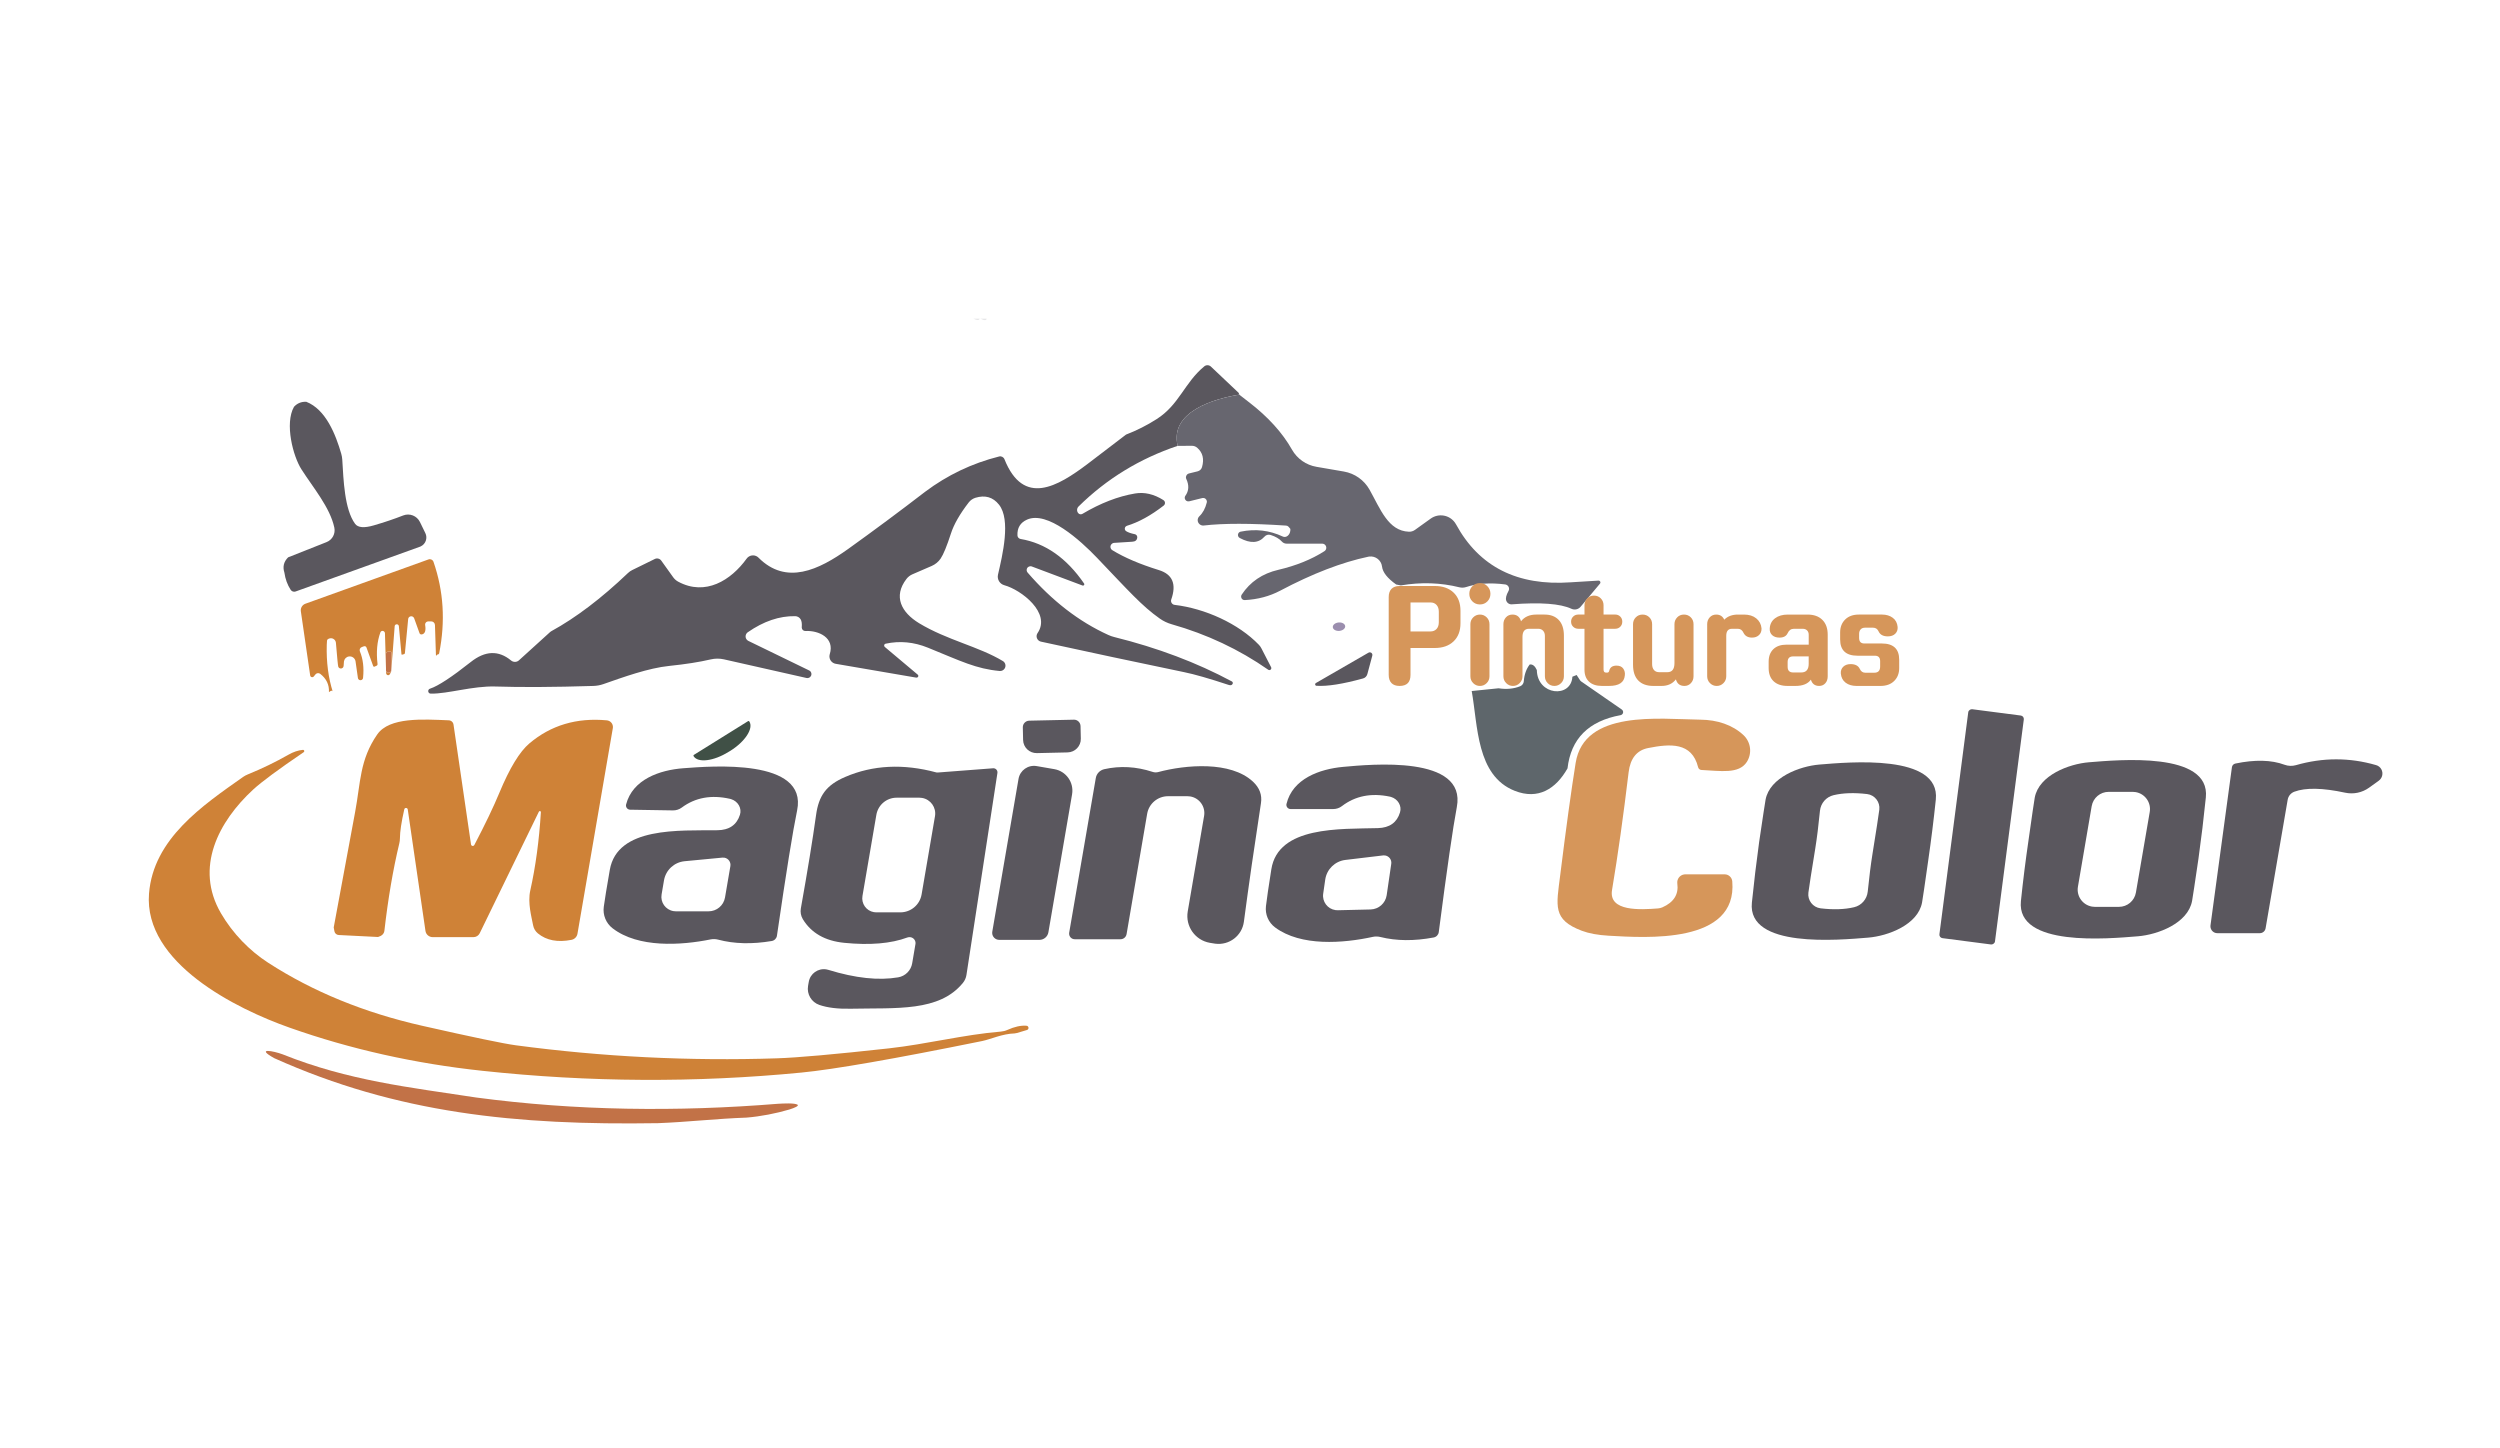
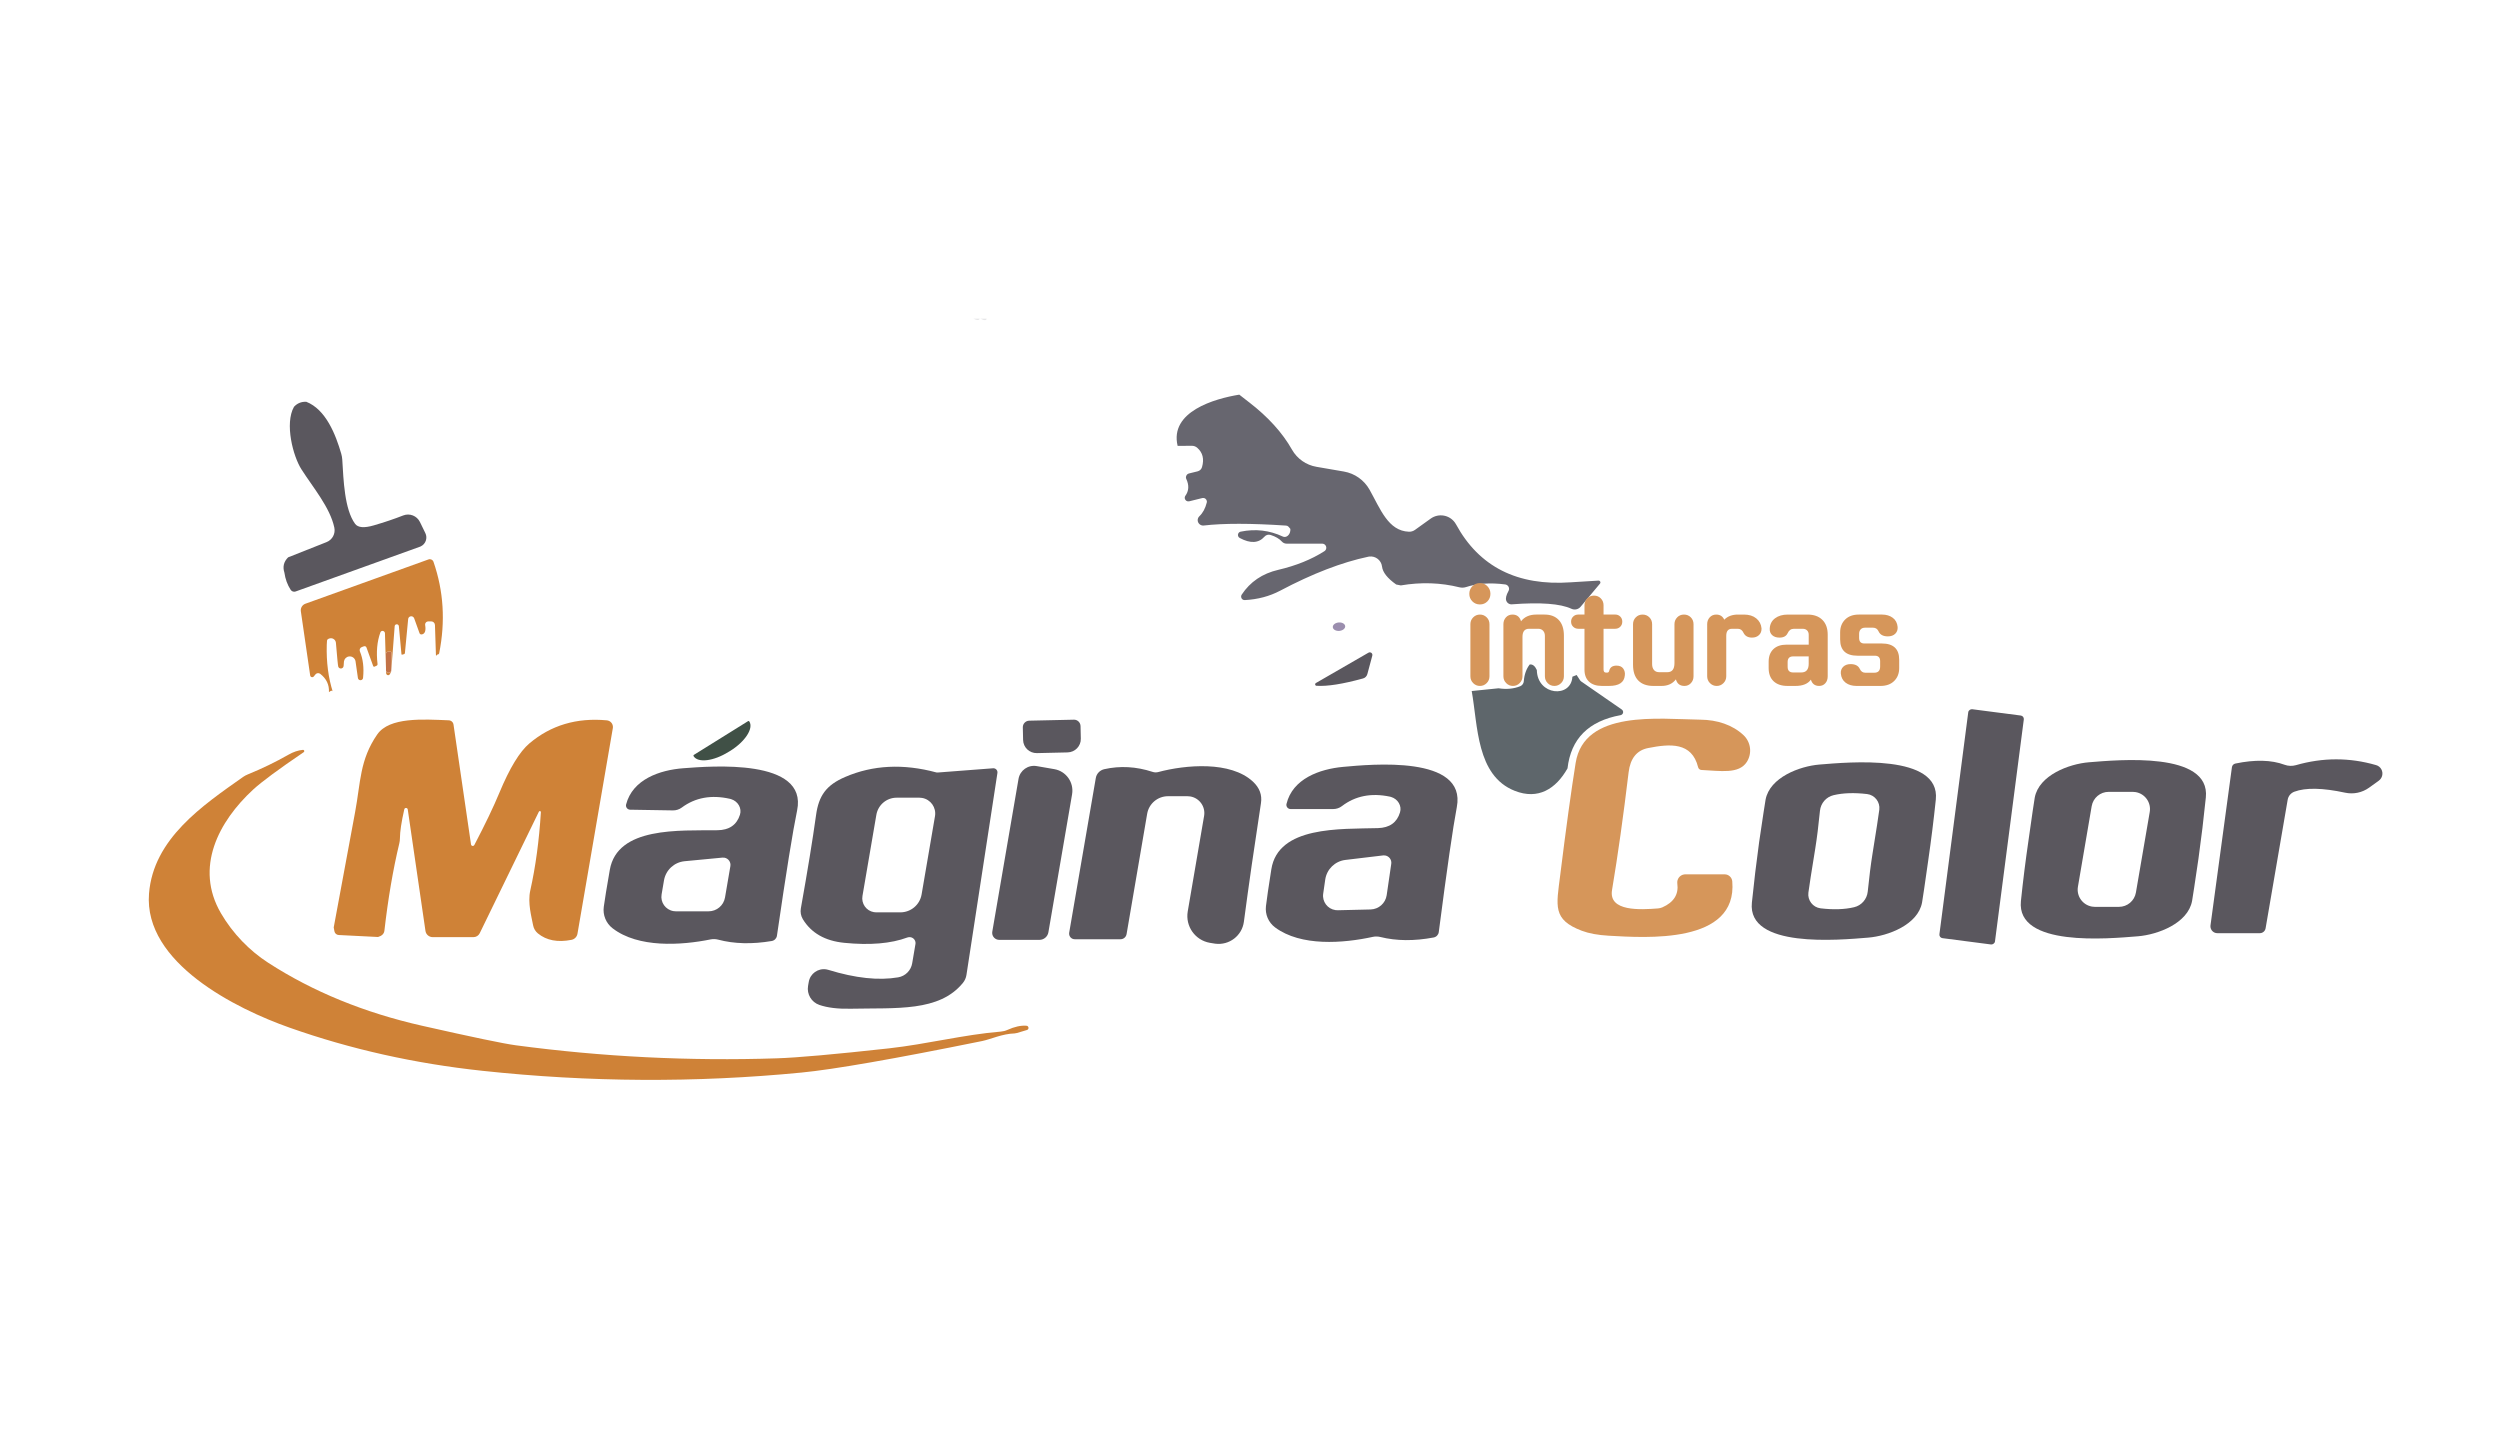
<svg xmlns="http://www.w3.org/2000/svg" id="Capa_1" data-name="Capa 1" viewBox="0 0 2402.59 1391.8">
  <defs>
    <style>      .cls-1 {        fill: #c27247;      }      .cls-2 {        fill: #5a575e;      }      .cls-3 {        fill: #9b8eae;      }      .cls-4 {        fill: #d6965a;      }      .cls-5 {        fill: #cf8237;      }      .cls-6 {        fill: #e6e6e8;      }      .cls-7 {        fill: #67666f;      }      .cls-8 {        fill: #5e666b;      }      .cls-9 {        fill: #405046;      }    </style>
  </defs>
  <path class="cls-6" d="M941.48,306.22c-.54,1.76-2.55,1.76-6.03,0h6.03Z" />
  <path class="cls-6" d="M948.26,306.22c-.36,1.9-2.4,1.9-6.1,0h6.1Z" />
-   <path class="cls-2" d="M1190.4,377.55c.23.59.43,1.15.61,1.7-23.66,3.86-67.13,16.21-59.26,49.23-36.52,12.3-68.26,31.71-95.2,58.25-1.74,1.71-1.91,4.43-.41,6.31l.14.14c.92,1.16,2.59,1.45,3.93.68,17.36-10.31,34.22-16.84,50.58-19.6,9.09-1.54,18.19.59,27.33,6.37,1.49.93,1.95,2.9,1.02,4.39-.2.32-.45.6-.75.83-12.3,9.54-24.09,16.02-35.39,19.46-1.53.5-2.38,2.13-1.91,3.63.2.63.61,1.17,1.16,1.52,1.81,1.18,4.59,2.15,8.34,2.92,1.43.27,2.44,1.57,2.37,3.05-.18,2.67-1.83,4.07-4.95,4.2-.27.05-6.01.41-17.22,1.08-2.09.1-3.71,1.88-3.61,3.98.06,1.27.75,2.42,1.84,3.07,11.57,7.1,26.49,13.47,44.75,19.12,13.11,4.07,17.06,13.47,11.87,28.21-.73,2.05.35,4.3,2.39,5.02.28.1.57.17.86.2,29.09,3.46,61.3,17.9,81.03,38.45.94.99,1.74,2.13,2.37,3.39l9.29,18.04c.5.92.15,2.07-.77,2.57-.64.34-1.42.29-2.01-.13-27.98-19.53-58.88-34.08-92.69-43.67-4.13-1.17-8.03-3.02-11.53-5.49-17.29-12.21-29.63-26.31-60.42-58.52-15.93-16.68-47.67-45.36-67.2-36.55-6.42,2.89-9.47,7.96-9.15,15.19.07,1.67,1.31,3.08,2.98,3.39,23.87,4.02,44.23,18.31,61.09,42.85.37.61.18,1.4-.43,1.77-.32.19-.71.24-1.06.13l-48.75-18.31c-1.89-.73-4.01.21-4.73,2.1-.49,1.27-.23,2.71.66,3.73,23.42,27.12,49.25,47.1,77.5,59.94,1.85.86,3.78,1.54,5.76,2.03,41.68,10.35,79.36,24.57,113.03,42.65.84.46,1.18,1.49.75,2.31-.63,1.36-1.94,1.7-3.93,1.02-18.58-6.15-32.86-10.24-42.85-12.27-45.7-9.49-91.52-19.26-137.44-29.29-2.88-.66-4.7-3.5-4.07-6.35.15-.66.42-1.29.81-1.85,13.29-19.32-15.66-41.57-32-46.04-4.38-1.22-7.03-5.67-6.03-10.1,4.34-18.85,12.54-52.82.95-67.33-5.74-7.23-13.29-9.43-22.65-6.58-2.52.8-4.74,2.33-6.37,4.41-8.59,11.12-14.31,21.11-17.16,29.97-3.89,12.02-7.19,20.05-9.9,24.07-2.13,3.1-5.09,5.55-8.54,7.05l-18.65,8.07c-2.22.98-4.16,2.49-5.63,4.41-13.02,16.95-4.81,32.21,12.07,42.51,26.99,16.34,57.36,22.38,80.69,36.48,2.4,1.52,3.12,4.71,1.59,7.11-1.01,1.6-2.82,2.51-4.71,2.38-22.78-2.1-36.95-9.36-68.96-22.38-13.56-5.51-27.12-6.8-40.68-3.86-.97.16-1.59,1.09-1.41,2.08.08.43.32.83.66,1.11l31.53,26.51c.72.55.84,1.58.25,2.29-.39.47-1,.71-1.61.62l-77.44-13.29c-3.95-.68-6.6-4.44-5.91-8.39.05-.31.13-.61.22-.9,4.88-15.73-10.51-22.85-23.39-22.24-1.83.12-3.41-1.3-3.53-3.17,0-.14,0-.28,0-.43.27-3.35-.07-5.85-1.02-7.53-1.09-1.9-3.1-3.08-5.29-3.12-15.14-.27-30.33,4.88-45.57,15.46-2.2,1.55-2.76,4.58-1.24,6.77.47.68,1.11,1.22,1.85,1.57l58.31,28.34c1.94.89,2.79,3.19,1.9,5.13-.78,1.7-2.67,2.6-4.48,2.13l-79.27-17.9c-4.19-.94-8.55-.91-12.75.07-10.8,2.53-24.05,4.61-39.73,6.24-20.07,2.03-44.21,10.78-63.4,17.49-3.1,1.08-6.35,1.67-9.63,1.76-38.24,1.18-69.59,1.36-94.05.54-21.63-.68-45.91,7.12-61.98,6.85-1.34.12-2.53-.87-2.65-2.22-.11-1.22.71-2.33,1.9-2.6,7.64-2.53,20.64-11.05,38.99-25.56,13.79-10.94,26.69-11.44,38.72-1.49,2.25,1.86,5.5,1.81,7.59-.14l30.04-27.26c.32-.27.68-.52,1.08-.75,23.6-12.93,48.14-31.55,73.64-55.87,1.21-1.17,2.59-2.13,4.07-2.85l21.7-10.65c2.18-1.09,4.83-.42,6.24,1.56l11.46,16c1.25,1.74,2.87,3.18,4.75,4.2,26.17,14.17,50.85-1.29,65.84-22.1,2.43-3.37,7.12-4.15,10.46-1.75.33.24.64.51.93.8,26.65,26.72,57.77,11.93,86.25-8.41,24.91-17.86,49.52-36.14,73.84-54.86,21.43-16.09,45.16-27.42,71.2-33.97,2.08-.54,4.26.59,5.09,2.64,18.31,45.77,50.99,26.38,80.15,4.34,12.25-9.31,24.48-18.65,36.68-28,10.35-3.98,20.18-8.95,29.5-14.92,21.7-13.83,26.72-35.06,45.7-50.65,1.87-1.55,4.61-1.46,6.37.2l26.65,25.22Z" />
  <path class="cls-7" d="M1200.23,386.44c18.44,14.19,32.25,29.43,41.43,45.7,4.97,8.76,13.61,14.81,23.53,16.48l26.31,4.54c10.43,1.8,19.49,8.2,24.68,17.43,10.44,18.58,17.9,39.67,37.84,40.41,2.06.09,4.12-.53,5.83-1.76l15.12-10.85c7.49-5.36,17.91-3.64,23.27,3.86.39.55.75,1.11,1.07,1.7,22.2,40.77,58.95,59.33,110.25,55.67l26.58-1.63c.97-.09,1.83.62,1.92,1.59.05.48-.11.96-.43,1.32l-18.58,22.17c-2.15,2.6-5.8,3.41-8.88,1.97-10.58-4.93-29.65-6.35-57.23-4.27-2.42.2-4.67-1.32-5.42-3.66-.72-2.12,0-5.15,2.17-9.09,1.18-2.04.48-4.66-1.57-5.83-.5-.29-1.05-.47-1.62-.54-14.19-1.85-26.76-.99-37.7,2.58-2,.62-4.13.69-6.17.2-18.13-4.52-36.93-5.13-56.41-1.83l-4.41-.88c-8.45-5.97-13-11.73-13.63-17.29-.73-6.02-6.21-10.31-12.23-9.58-.31.04-.62.09-.92.15-25.5,5.38-53.75,16.27-84.76,32.68-10.22,5.38-21.56,8.39-34.04,9.02-1.84.1-3.39-1.33-3.47-3.2-.03-.71.16-1.42.55-2.02,8.14-12.34,19.87-20.3,35.19-23.87,17.04-3.98,31.8-9.94,44.28-17.9,1.84-1.16,2.38-3.59,1.22-5.43-.73-1.16-2.02-1.85-3.39-1.83h-34.17c-1.72,0-3.35-.72-4.48-1.97-2.49-2.76-6.1-4.88-10.85-6.37-2.14-.7-4.47-.05-5.9,1.63-5.61,6.33-13.52,6.76-23.73,1.29-1.6-.81-2.24-2.77-1.43-4.38.46-.9,1.31-1.54,2.31-1.73,14.15-2.89,27.62-1.33,40.41,4.68,2.65,1.28,5.75-.46,6.91-3.89.37-1.1.51-2.28.41-3.43-.05-.14-.61-.81-1.7-2.03-.68-.72-1.47-1.11-2.37-1.15-33.99-2.26-60.39-2.28-79.2-.07-2.86.3-5.44-1.76-5.77-4.59-.18-1.6.4-3.19,1.57-4.29,3.35-3.16,5.72-7.55,7.12-13.15.52-1.88-.62-3.82-2.53-4.32-.59-.16-1.21-.16-1.81-.02l-12.61,3.12c-1.86.42-3.71-.75-4.13-2.61-.21-.95-.02-1.95.54-2.74,3.39-4.7,3.68-10.08.88-16.14-.9-1.85-.08-4.1,1.85-5.02.23-.11.48-.2.73-.27l8.27-2.03c2.09-.5,3.73-2.09,4.27-4.14,2.21-7.73.68-13.9-4.61-18.51-1.4-1.23-3.19-1.9-5.02-1.9l-13.83.07c-7.87-33.02,35.6-45.36,59.26-49.23l9.22,7.19Z" />
  <path class="cls-2" d="M294.27,386.1c18.85,7.32,28.34,31.46,33.7,50.04.5,1.76.81,3.55.95,5.36,1.22,20.14,2.17,48.07,12.34,61.91,2.76,3.71,8.75,4.2,17.97,1.49,10.13-2.94,19.57-6.13,28.34-9.56,6.14-2.38,13.09.36,16,6.31l5.22,10.71c2.3,4.71.35,10.4-4.37,12.7-.3.15-.61.28-.92.39l-119.41,42.99c-1.75.63-3.72-.04-4.75-1.63-3.12-4.75-5.13-10.26-6.03-16.54-1.81-5.61-.61-10.49,3.59-14.65l36.95-14.65c5.55-2.19,8.7-8.07,7.46-13.9-4.07-19.32-20.48-38.58-31.6-56.01-8.07-12.54-16.27-44.01-7.19-60.08,3.07-3.39,6.98-5.02,11.73-4.88Z" />
  <path class="cls-5" d="M375.97,645.12l.14-18.24c0-.34-.27-.61-.61-.61h-2.51c-1.12,0-2.03.91-2.03,2.03h0v15.93c-.02,1.27.99,2.32,2.27,2.34.42,0,.83-.1,1.19-.31.5-.27,1.02-.66,1.56-1.15-.77,1.94-1.33,3.05-1.7,3.32-.78.71-1.99.62-2.69-.2-.3-.34-.47-.77-.49-1.22l-1.15-38.45c-.05-1.26-1.1-2.27-2.35-2.26-.94.01-1.76.61-2.06,1.51-3.16,8.68-4.07,18.81-2.71,30.38.08.64-.27,1.27-.88,1.56l-1.9.88c-.5.26-1.11.07-1.37-.43-.02-.04-.04-.07-.05-.11l-6.44-17.83c-.35-.99-1.43-1.51-2.42-1.16,0,0-.01,0-.02,0l-2.03.75c-1.63.57-2.48,2.37-1.9,4.03.02.06.04.11.07.17,2.98,7.19,4,15.55,3.05,25.09.04,1.39-1.06,2.54-2.44,2.58-1.39.04-2.54-1.06-2.58-2.44l-2.24-15.73c-.5-3.07-3.39-5.15-6.46-4.65-2.41.39-4.3,2.3-4.66,4.72-.09.9-.2,2.37-.34,4.41-.11,1.46-1.38,2.55-2.84,2.43-1.07-.08-1.98-.8-2.31-1.82-.32-1.04-1.06-8.66-2.24-22.85-.24-2.69-2.62-4.67-5.3-4.42-1.09.1-2.11.56-2.9,1.3-.32.27-.52,2.01-.61,5.22-.45,16.45,1.51,31.55,5.9,45.29-.18-1.85-1.45-1.85-3.8,0,.36-7.1-2.42-12.95-8.34-17.56-1.44-1.14-3.55-.87-4.71.6-.04.05-.07.1-.11.15-.27.41-.75.99-1.42,1.76-.7.83-1.94.94-2.77.24-.38-.32-.63-.77-.69-1.26l-8.95-61.57c-.48-3.16,1.33-6.23,4.34-7.32l118.32-42.58c1.93-.71,4.08.29,4.78,2.22.01.03.02.06.03.09,9.72,27.98,11.55,57.23,5.49,87.74-.14.83-.9,1.4-1.7,1.29l-1.02,1.02c-.04.11-.16.17-.27.14-.11-.04-.17-.16-.14-.27h0l-.95-29.16c-.04-1.96-1.64-3.53-3.59-3.53h-2.85c-1.68.02-3.04,1.37-3.03,3.01,0,.17.02.34.05.51.9,5.47-.18,8.48-3.25,9.02-.94.16-1.86-.35-2.17-1.22l-5.15-14.31c-.58-1.54-2.29-2.33-3.84-1.75-1.07.4-1.81,1.37-1.92,2.5l-3.12,32.61c-.03.62-.55,1.13-1.22,1.22l-1.49.41c-.25.07-.52-.1-.59-.39,0-.03-.01-.06-.02-.08l-2.51-27.12c-.22-1.1-1.29-1.81-2.4-1.59-.83.17-1.47.83-1.6,1.66l-3.32,43.46Z" />
  <ellipse class="cls-3" cx="1286.82" cy="602.26" rx="5.97" ry="4.07" transform="translate(-47.59 114.45) rotate(-5)" />
  <path class="cls-2" d="M1265.26,659.09c-.79-.03-1.4-.69-1.37-1.48.02-.48.28-.92.69-1.17l50.52-29.16c1.18-.73,2.72-.37,3.46.8.38.61.48,1.35.27,2.04l-4.75,17.7c-.55,2.06-2.12,3.66-4.14,4.2-19.48,5.38-34.38,7.73-44.68,7.05Z" />
  <path class="cls-1" d="M375.97,645.12c-.54.5-1.06.88-1.56,1.15-1.1.64-2.51.26-3.15-.84-.21-.36-.32-.77-.31-1.19v-15.93c0-1.12.91-2.03,2.03-2.03h2.51c.34,0,.61.27.61.61h0s-.14,18.24-.14,18.24Z" />
  <path class="cls-8" d="M1476.95,643.97c.47,24.61,33.02,27.19,34.17,6.37l4.07-1.63,3.46,5.29c.22.31.5.59.81.81l39.12,27.05c1.37.91,1.74,2.77.83,4.14-.46.68-1.17,1.15-1.98,1.29-30.74,5.61-47.74,22.65-50.99,51.13-11.19,19.8-28.21,30.51-50.79,21.56-36.89-14.58-35.33-62.72-41.29-95.88l25.77-2.64c7.78,1.18,14.71.52,20.82-1.97,1.95-.79,3.29-2.6,3.46-4.68.5-6.6,2.4-12,5.7-16.21,2.76-.41,5.04,1.38,6.85,5.36Z" />
  <rect class="cls-2" x="1793.47" y="767.71" width="221.86" height="53.84" rx="3.35" ry="3.35" transform="translate(871.11 2580.82) rotate(-82.6)" />
  <path class="cls-5" d="M363.23,900.48l-37.77-1.9c-2.02-.12-3.7-1.6-4.07-3.59l-.68-3.66c6.83-36.93,13.67-73.86,20.55-110.8,5.36-28.61,4.34-50.24,21.29-74.72,11.66-16.82,44.01-14.58,68.76-13.56,2.3.08,4.22,1.82,4.54,4.14l16.82,115.14c.13.93.98,1.58,1.91,1.45.55-.08,1.02-.41,1.28-.9,10.44-19.94,18.49-36.73,24.14-50.38,9.81-23.55,19.37-39.28,28.68-47.19,20.7-17.54,45.54-24.95,74.52-22.24,3.54.33,6.15,3.46,5.82,7.01-.01.15-.03.3-.06.45l-33.97,197.52c-.48,3.02-2.79,5.4-5.76,5.97-13.29,2.62-24.05.57-32.28-6.17-2.41-1.97-4.04-4.73-4.61-7.8-1.42-7.8-5.42-21.43-2.71-33.5,5.11-22.87,8.5-47.92,10.17-75.13.07-.56-.32-1.07-.87-1.14-.48-.06-.93.22-1.09.67l-56.82,116.76c-1.11,2.28-3.45,3.72-6.03,3.73h-39.12c-3.5,0-6.48-2.53-6.98-5.97l-17.02-116.76c-.14-.92-1.01-1.56-1.94-1.41-.68.11-1.22.61-1.39,1.28-2.76,12.16-4.16,21.47-4.2,27.94,0,1.62-.2,3.26-.61,4.88-6.01,25.09-10.78,53.05-14.31,83.88-.36,2.94-2.42,4.95-6.17,6.03Z" />
  <path class="cls-4" d="M1619.68,840.27h37.77c3.79-.01,6.97,2.9,7.32,6.71,5.22,60.69-83.33,54.25-118.73,52.28-10.4-.59-19.01-2.17-25.83-4.75-28.34-10.71-24.48-23.8-20.82-53.23,5.65-45.48,10.6-81.48,14.85-108.02,8.2-51.26,79.94-42.18,119.95-41.63,16.07.14,30.85,4.95,41.43,14.92,7.11,6.75,8.39,17.61,3.05,25.83-7.66,11.66-25.09,8.48-43.53,7.59-1.53-.08-2.83-1.15-3.19-2.64-6.03-24.34-27.05-22.58-48.01-18.44-10.89,2.12-17.16,9.9-18.78,23.33-5.06,42.22-10.37,79.92-15.93,113.1-3.53,20.95,27.46,18.99,44.28,17.7,1.39-.13,2.77-.48,4.07-1.02,11.03-4.88,15.82-12.52,14.38-22.92-.56-4.27,2.44-8.19,6.71-8.75.34-.04.68-.07,1.02-.07Z" />
  <path class="cls-9" d="M719.01,692.99c.36-.21.81-.08,1.02.27l.14.14c4.18,6.66-4.06,19.31-18.39,28.24-.02.01-.03.02-.05.03l-1.63.95c-14.31,8.92-29.3,10.77-33.5,4.14l-.07-.2c-.22-.34-.13-.79.2-1.02l52.28-32.55Z" />
  <path class="cls-2" d="M1032,691.63c3.48-.08,6.37,2.69,6.44,6.17h0s.27,12.14.27,12.14c.15,7.11-5.56,13-12.75,13.15,0,0,0,0,0,0l-29.43.68c-7.19.15-13.14-5.49-13.29-12.6,0,0,0,0,0,0l-.27-12.14c-.08-3.48,2.69-6.37,6.17-6.44,0,0,0,0,0,0l42.85-.95Z" />
  <path class="cls-5" d="M291.96,722.82c-24.23,16.45-40.46,28.46-48.69,36.01-33.16,30.58-56.55,74.93-30.92,118.86,11.39,19.53,27.53,36.01,45.36,47.53,42.99,27.8,92.37,48.01,148.16,60.62,48.37,10.94,78.29,17.18,89.78,18.71,83.27,11.12,166.87,15.3,250.82,12.54,19.8-.63,55.69-3.82,107.68-9.56,36.68-4.07,72.08-13.22,107.74-16.14,2.2-.18,4.33-.73,6.31-1.63,6.83-3.07,12.91-4.41,18.24-4,1.16.06,2.05,1.05,1.99,2.21-.05.92-.69,1.7-1.58,1.93l-9.56,2.85c-.72.23-1.47.36-2.24.41-11.93.34-22.92,5.63-31.19,7.32-84.58,17.18-142.48,27.28-173.72,30.31-101.8,9.9-203.98,9.33-306.55-1.7-65-6.96-126.73-20.77-185.18-41.43-51.26-18.04-140.43-62.25-135.21-128.83,4.14-52.82,51.6-84.76,90.39-112.15,1.44-.99,2.97-1.81,4.54-2.44,13.83-5.65,26.81-11.93,38.92-18.85,4.79-2.76,9.49-4.34,14.1-4.75.67-.03,1.24.5,1.27,1.17.02.39-.15.76-.45,1Z" />
  <path class="cls-2" d="M2112.84,824.94c-3.53,24.05-5.58,37.68-6.17,40.89-4,21.56-32.95,32.41-52.01,33.97-28.48,2.31-117.03,10.65-112.49-33.84,2.03-19.57,4.48-39.08,7.32-58.52,3.39-24.05,5.38-37.68,5.97-40.89,4-21.56,32.95-32.41,52.01-33.97,28.48-2.31,117.03-10.65,112.42,33.84-1.99,19.57-4.34,39.08-7.05,58.52ZM2026.52,761c-8.08-.02-14.98,5.8-16.34,13.76l-13.22,77.43c-1.54,9.01,4.52,17.55,13.53,19.09.91.15,1.82.23,2.74.24h23.12c8.08.02,14.98-5.8,16.34-13.76l13.29-77.43c1.54-9.01-4.52-17.55-13.53-19.09-.91-.15-1.82-.23-2.74-.24h-23.19Z" />
  <path class="cls-2" d="M2286.08,750.29l-9.43,6.78c-6.61,4.71-14.87,6.43-22.78,4.75-21.79-4.7-38.11-5.02-48.96-.95-3.35,1.26-5.78,4.2-6.37,7.73l-21.22,123.54c-.46,2.71-2.81,4.68-5.56,4.68h-40.82c-3.67,0-6.64-2.99-6.63-6.66,0-.27.02-.53.05-.8l20.61-152.09c.25-1.71,1.54-3.08,3.25-3.46,18.9-3.93,34.67-3.55,47.33,1.15,3.48,1.28,7.28,1.42,10.85.41,25.9-7.46,51.6-7.48,77.1-.07,4.48,1.25,7.06,5.91,5.78,10.41-.52,1.84-1.65,3.45-3.2,4.57Z" />
  <path class="cls-2" d="M1853.14,826.64c-3.39,23.91-5.38,37.47-5.97,40.68-3.93,21.43-32.75,32.21-51.74,33.77-28.28,2.31-116.36,10.58-111.81-33.63,1.99-19.48,4.32-38.9,6.98-58.25,3.53-23.87,5.58-37.43,6.17-40.68,4-21.43,32.75-32.21,51.74-33.77,28.34-2.31,116.42-10.58,111.88,33.63-2.03,19.48-4.45,38.9-7.26,58.25ZM1744.58,815.18c-3.71,22.69-5.92,36.91-6.65,42.65-.95,7.39,4.27,14.15,11.66,15.1.05,0,.09.01.14.02,12.3,1.45,23.01,1.08,32.14-1.08,7.09-1.67,12.34-7.69,13.09-14.99,1.45-14.24,2.96-26.26,4.54-36.07,3.66-22.69,5.85-36.91,6.58-42.65.91-7.4-4.34-14.13-11.74-15.05-.02,0-.04,0-.06,0-12.3-1.45-23.01-1.08-32.14,1.08-7.09,1.67-12.34,7.69-13.09,14.99-1.4,14.19-2.89,26.2-4.48,36.01Z" />
  <path class="cls-2" d="M1236.37,772.59c5.83-24.14,31.67-33.5,54.45-35.6,26.24-2.37,118.86-11.59,109.24,38.65-3.71,19.48-9.49,59.56-17.36,120.22-.36,2.55-2.32,4.59-4.88,5.09-18.8,3.53-35.89,3.37-51.26-.47-2.37-.58-4.8-.63-7.12-.14-28.55,6.24-69.23,9.43-94.05-9.09-6.37-4.74-9.71-12.55-8.75-20.48.77-6.69,2.49-18.44,5.15-35.26,6.51-41.84,66.11-38.65,102.46-39.67,11.21-.32,18.29-5.36,21.22-15.12,1.9-6.19-1.97-12.84-8.64-14.84-.37-.11-.75-.21-1.13-.29-17.86-3.75-33.2-.72-46.04,9.09-2.42,1.85-5.37,2.85-8.41,2.85h-40.96c-2.25-.02-4.05-1.86-4.03-4.11,0-.28.03-.57.1-.84ZM1337.06,830.09c.55-3.86-2.15-7.43-6.04-7.98-.6-.09-1.22-.09-1.82-.02l-36.28,4.34c-9.94,1.21-17.85,8.92-19.32,18.85l-1.97,13.63c-1.09,7.6,4.19,14.64,11.79,15.73.77.11,1.54.16,2.31.14l31.46-.75c7.79-.21,14.31-5.99,15.46-13.7l4.41-30.24Z" />
  <path class="cls-2" d="M605.57,778.15c-2.25-.05-4.03-1.91-3.98-4.16,0-.29.04-.58.11-.86,6.24-24.14,32.34-33.16,55.26-34.85,26.38-1.97,119.54-9.76,109.1,40.55-4.07,19.48-10.53,59.62-19.39,120.42-.37,2.57-2.37,4.62-4.95,5.09-18.94,3.21-36.1,2.78-51.47-1.29-2.38-.63-4.84-.73-7.19-.27-28.75,5.83-69.7,8.34-94.32-10.65-6.33-4.85-9.56-12.74-8.48-20.68.9-6.74,2.83-18.51,5.76-35.33,7.19-41.9,66.99-37.77,103.54-38.24,11.26-.14,18.44-5.09,21.56-14.85,1.99-6.2-1.81-12.94-8.49-15.03-.35-.11-.71-.21-1.07-.29-17.9-4.07-33.36-1.27-46.38,8.41-2.46,1.81-5.43,2.76-8.48,2.71l-41.16-.68ZM701.92,832.4c.66-3.84-1.92-7.48-5.76-8.14-.63-.11-1.27-.13-1.9-.06l-36.34,3.46c-9.97.96-18.08,8.48-19.8,18.38l-2.31,13.56c-1.31,7.53,3.76,14.69,11.32,16,.78.14,1.58.2,2.37.21h31.46c7.8.01,14.48-5.6,15.8-13.29l5.15-30.11Z" />
  <path class="cls-2" d="M879.78,907.39c.58-3.13-1.51-6.13-4.68-6.7-1.02-.18-2.07-.09-3.05.26-15.78,5.88-35.98,7.59-60.62,5.15-18.44-1.81-31.73-9.38-39.87-22.72-1.88-3.15-2.56-6.86-1.9-10.44,6.51-36.43,11.37-66.25,14.58-89.44,2.58-18.99,9.9-29.02,28-36.82,26.67-11.48,55.89-12.93,87.67-4.34.45.09.91.11,1.36.07l53.09-4.07c2.16-.18,4.06,1.43,4.24,3.6.03.32.01.63-.04.94l-29.77,194.13c-.44,2.8-1.61,5.42-3.39,7.59-22.78,27.94-63.87,23.87-107.74,24.82-12.34.27-22.42-.95-30.24-3.66-7.59-2.61-12.18-10.32-10.85-18.24l.68-3.86c1.36-8.01,8.96-13.4,16.97-12.04.64.11,1.26.26,1.88.45,25.95,8,48.3,10.4,67.06,7.19,6.91-1.17,12.32-6.58,13.49-13.49l3.12-18.38ZM842.08,876.81h23.19c10.08-.01,18.7-7.25,20.41-17.16l12.88-75.27c1.42-8.27-4.12-16.12-12.39-17.55-.86-.15-1.72-.22-2.59-.22h-21.9c-9.6,0-17.81,6.92-19.46,16.41l-13.36,78.05c-1.27,7.3,3.62,14.26,10.92,15.53.76.13,1.53.2,2.3.2Z" />
  <path class="cls-2" d="M1082.65,897.83c-.52,2.8-2.95,4.82-5.76,4.81h-44.07c-2.96,0-5.36-2.41-5.36-5.41,0-.3.02-.6.07-.9l25.56-148.56c.69-4.18,3.87-7.55,8.07-8.54,15.23-3.44,30.74-2.58,46.52,2.58,1.73.58,3.57.65,5.29.2,26.58-7.12,69.7-10.78,91.13,9.15,6.37,5.92,8.95,12.82,7.73,20.68-6.37,41.45-11.84,79.45-16.41,113.98-1.75,13.41-14.06,22.85-27.5,21.1-.33-.04-.65-.09-.98-.15l-4.2-.68c-14.19-2.44-23.71-15.94-21.29-30.17l15.73-91.81c1.5-8.82-4.44-17.19-13.26-18.69-.9-.15-1.82-.23-2.74-.23h-18.65c-9.91-.01-18.39,7.12-20.07,16.88l-19.8,115.75Z" />
  <path class="cls-2" d="M953.62,895.39l25.22-146.87c1.41-8.19,9.2-13.69,17.39-12.28.01,0,.02,0,.04,0l16.88,2.92c11.41,1.93,19.09,12.74,17.16,24.15,0,.02,0,.04,0,.05l-22.78,132.7c-.75,4.16-4.38,7.19-8.61,7.19h-38.58c-3.74.01-6.79-2.99-6.81-6.69,0-.39.03-.79.1-1.17Z" />
-   <path class="cls-1" d="M766.7,1061.91c.65.99-2.45,2.61-8.2,4.4-12.51,3.72-27.76,6.69-41,7.75-28.72.99-56.62,4.26-85.2,5.35-136.15,2.18-250.51-9.4-368.73-62.46-18.45-10.32-.8-7.02,8.18-3.65,63.11,25.3,121.99,31.67,185.84,41.44,95.55,12.76,193.07,13.9,289.98,6.04,5.57-.31,16.07-.92,18.96.92l.17.21Z" />
  <g>
-     <path class="cls-4" d="M1378.81,563.16c7.62,0,13.65,2.1,18.1,6.31s6.67,10.07,6.67,17.61v11.82c0,7.45-2.22,13.28-6.67,17.51-4.44,4.23-10.48,6.34-18.1,6.34h-23.26v25.82c0,7.1-3.5,10.64-10.51,10.64-3.41,0-6.01-.92-7.78-2.76-1.77-1.84-2.66-4.47-2.66-7.88v-74.76c0-3.41.89-6.04,2.66-7.88,1.77-1.84,4.37-2.76,7.78-2.76h33.77ZM1382.75,597.97v-10.05c0-2.76-.72-4.94-2.17-6.54-1.45-1.6-3.38-2.4-5.78-2.4h-19.25v27.85h19.25c2.4,0,4.33-.79,5.78-2.36,1.44-1.58,2.17-3.74,2.17-6.51Z" />
    <path class="cls-4" d="M1429.46,577.94c-1.93,1.97-4.32,2.96-7.19,2.96s-5.29-.98-7.26-2.96c-1.97-1.97-2.95-4.39-2.95-7.26s.99-5.31,2.95-7.32c1.97-2.02,4.4-3.02,7.3-3.02s5.12,1.01,7.09,3.02c1.97,2.01,2.95,4.46,2.95,7.32s-.96,5.29-2.89,7.26ZM1428.74,656.51c-1.79,1.8-3.95,2.7-6.47,2.7s-4.67-.9-6.48-2.7c-1.79-1.79-2.69-3.98-2.69-6.57v-50.06c0-2.59.89-4.77,2.69-6.57,1.8-1.79,3.95-2.69,6.48-2.69s4.67.89,6.47,2.66c1.79,1.77,2.7,3.97,2.7,6.6v50.06c0,2.59-.9,4.77-2.7,6.57Z" />
    <path class="cls-4" d="M1484.38,590.62c5.82,0,10.38,1.74,13.66,5.22,3.28,3.48,4.93,8.51,4.93,15.08v39.02c0,2.59-.89,4.77-2.7,6.57-1.79,1.8-3.95,2.7-6.47,2.7s-4.66-.9-6.44-2.7c-1.77-1.79-2.66-3.98-2.66-6.57v-38.76c0-2.06-.57-3.72-1.71-4.99-1.14-1.27-2.7-1.91-4.66-1.91h-8.87c-4.2,0-6.3,2.61-6.3,7.82v37.84c0,2.59-.9,4.77-2.7,6.57-1.79,1.8-3.95,2.7-6.47,2.7s-4.67-.9-6.47-2.7c-1.79-1.79-2.7-3.98-2.7-6.57v-50.06c0-2.59.81-4.77,2.43-6.57,1.62-1.79,3.72-2.69,6.31-2.69,4.2,0,6.94,2.15,8.21,6.44,3.32-4.29,8.23-6.44,14.71-6.44h7.89Z" />
    <path class="cls-4" d="M1553.55,639.69c2.98,0,5.14.96,6.48,2.89,1.33,1.93,1.83,4.14,1.48,6.63-.62,6.66-5.67,9.99-15.18,9.99h-6.9c-5.3,0-9.4-1.37-12.32-4.11s-4.36-6.58-4.36-11.53v-39.29h-5.91c-1.97,0-3.63-.65-4.96-1.94-1.34-1.29-2.01-2.92-2.01-4.89s.67-3.6,2.01-4.9c1.33-1.29,2.99-1.94,4.96-1.94h5.91v-8.94c0-2.58.87-4.77,2.62-6.57,1.75-1.79,3.93-2.69,6.54-2.69s4.78.9,6.54,2.69c1.75,1.8,2.62,3.99,2.62,6.57v8.94h11.17c1.97,0,3.6.65,4.89,1.94,1.29,1.29,1.94,2.92,1.94,4.9s-.65,3.6-1.94,4.89-2.92,1.94-4.89,1.94h-11.17v39.15c0,1.97.77,2.96,2.3,2.96h1.31c.87,0,1.47-.48,1.77-1.45.7-3.5,3.07-5.25,7.09-5.25Z" />
    <path class="cls-4" d="M1611.83,593.31c1.75-1.79,3.93-2.69,6.54-2.69s4.78.89,6.54,2.66c1.75,1.77,2.63,3.97,2.63,6.6v50.06c0,2.59-.83,4.77-2.5,6.57-1.67,1.8-3.75,2.7-6.24,2.7-4.29,0-7.03-2.1-8.21-6.31-3.24,4.2-7.81,6.31-13.73,6.31h-7.95c-6.26,0-11.08-1.73-14.45-5.19-3.38-3.46-5.06-8.5-5.06-15.11v-39.02c0-2.59.87-4.77,2.63-6.57,1.75-1.79,3.93-2.69,6.54-2.69s4.78.89,6.54,2.66c1.75,1.77,2.63,3.97,2.63,6.6v38.36c0,2.32.58,4.19,1.74,5.62,1.16,1.42,2.85,2.14,5.09,2.14h7.82c4.56,0,6.83-2.91,6.83-8.74v-37.38c0-2.59.87-4.77,2.63-6.57Z" />
    <path class="cls-4" d="M1692.89,603.89c.09,2.67-.72,4.82-2.43,6.44-1.71,1.62-3.94,2.43-6.7,2.43-3.85,0-6.55-1.47-8.08-4.4-1.19-2.67-2.98-4.03-5.39-4.07h-5.78c-3.68,0-5.52,2.26-5.52,6.77v38.89c0,2.59-.9,4.77-2.7,6.57-1.79,1.8-3.95,2.7-6.47,2.7s-4.67-.9-6.47-2.7c-1.79-1.79-2.7-3.98-2.7-6.57v-50.06c0-2.59.81-4.77,2.43-6.57,1.62-1.79,3.72-2.69,6.31-2.69,3.59,0,6.15,1.64,7.68,4.93,3.24-3.33,7.69-4.97,13.34-4.93h5.65c4.86,0,8.79,1.23,11.79,3.68s4.67,5.65,5.03,9.59Z" />
    <path class="cls-4" d="M1737.1,590.62c6.09,0,10.84,1.7,14.26,5.09s5.13,8.13,5.13,14.22v40.01c0,2.76-.77,4.99-2.3,6.7-1.53,1.71-3.5,2.56-5.91,2.56-4.11,0-6.76-2.01-7.95-6.04-2.89,4.03-7.82,6.04-14.78,6.04h-7.69c-5.74,0-10.19-1.5-13.37-4.5s-4.76-7.24-4.76-12.71v-6.04c0-5.13,1.5-9.14,4.5-12.05s7.24-4.37,12.71-4.37h21.29v-9.46c0-1.79-.53-3.21-1.58-4.24-1.05-1.03-2.4-1.54-4.07-1.54h-8.67c-2.68,0-4.64,1.4-5.91,4.2-1.36,2.89-3.99,4.31-7.89,4.27-2.98,0-5.32-.8-7.03-2.4-1.71-1.6-2.48-3.75-2.3-6.47.26-4.12,1.97-7.36,5.12-9.72,3.16-2.36,7.23-3.55,12.22-3.55h18.98ZM1731.06,646.26c4.77,0,7.16-2.78,7.16-8.34v-7.1h-14.85c-3.59,0-5.38,1.8-5.38,5.39v4.67c0,3.59,1.79,5.39,5.38,5.39h7.69Z" />
    <path class="cls-4" d="M1784.14,659.2c-4.2,0-7.67-1.03-10.41-3.09-2.74-2.06-4.28-5.01-4.64-8.87-.17-2.67.62-4.84,2.37-6.51,1.75-1.66,4.09-2.5,7.03-2.5,4.47,0,7.42,1.56,8.87,4.67,1.1,2.41,2.85,3.61,5.26,3.61h8.61c3.76,0,5.65-1.97,5.65-5.91v-5.19c0-3.5-1.69-5.25-5.06-5.25h-16.69c-11.12,0-16.69-5.21-16.69-15.64v-6.7c0-5.13,1.61-9.27,4.83-12.45s7.61-4.76,13.18-4.76h22.2c4.11,0,7.56,1.03,10.34,3.09,2.78,2.06,4.35,5.01,4.7,8.87.17,2.67-.6,4.84-2.33,6.51-1.73,1.66-4.09,2.5-7.07,2.5-4.47,0-7.42-1.58-8.87-4.73-1.1-2.41-2.85-3.61-5.26-3.61h-7.95c-1.71,0-3.06.54-4.05,1.61-.98,1.07-1.48,2.51-1.48,4.3v3.94c0,3.59,1.71,5.36,5.13,5.32h16.69c11.12,0,16.69,5.21,16.69,15.64v7.95c0,5.13-1.61,9.28-4.83,12.45-3.22,3.18-7.61,4.76-13.17,4.76h-23.06Z" />
  </g>
</svg>